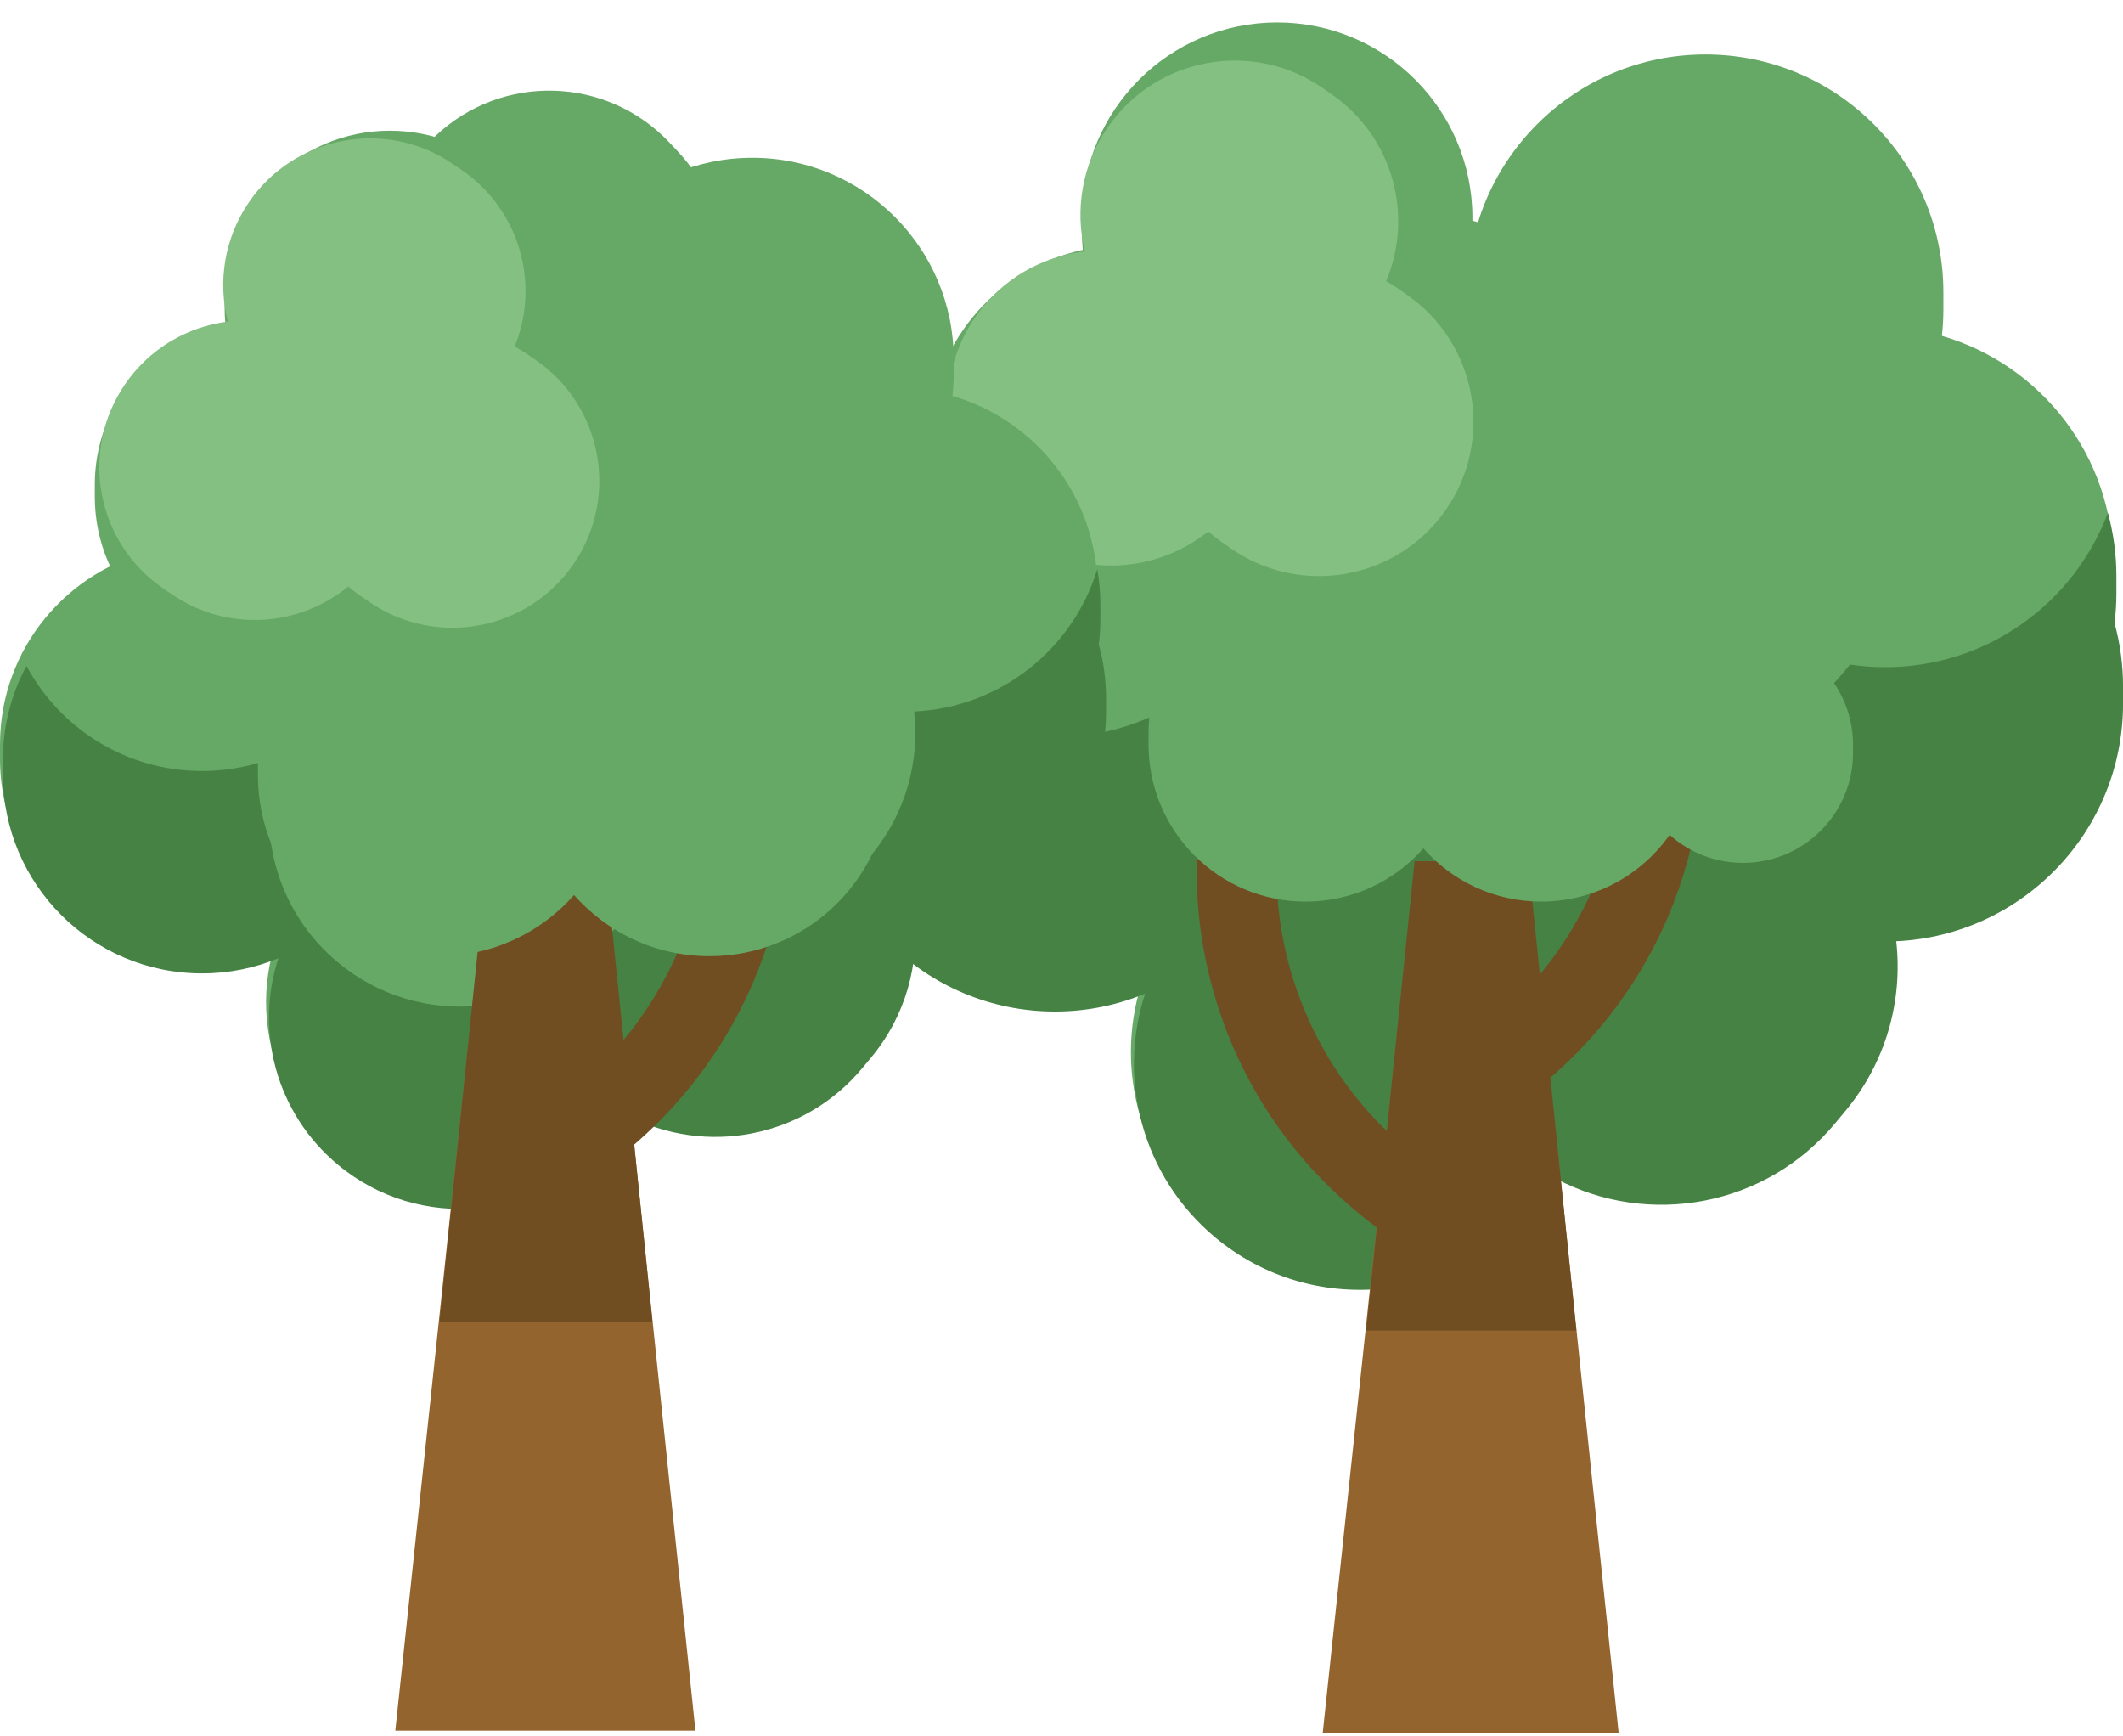
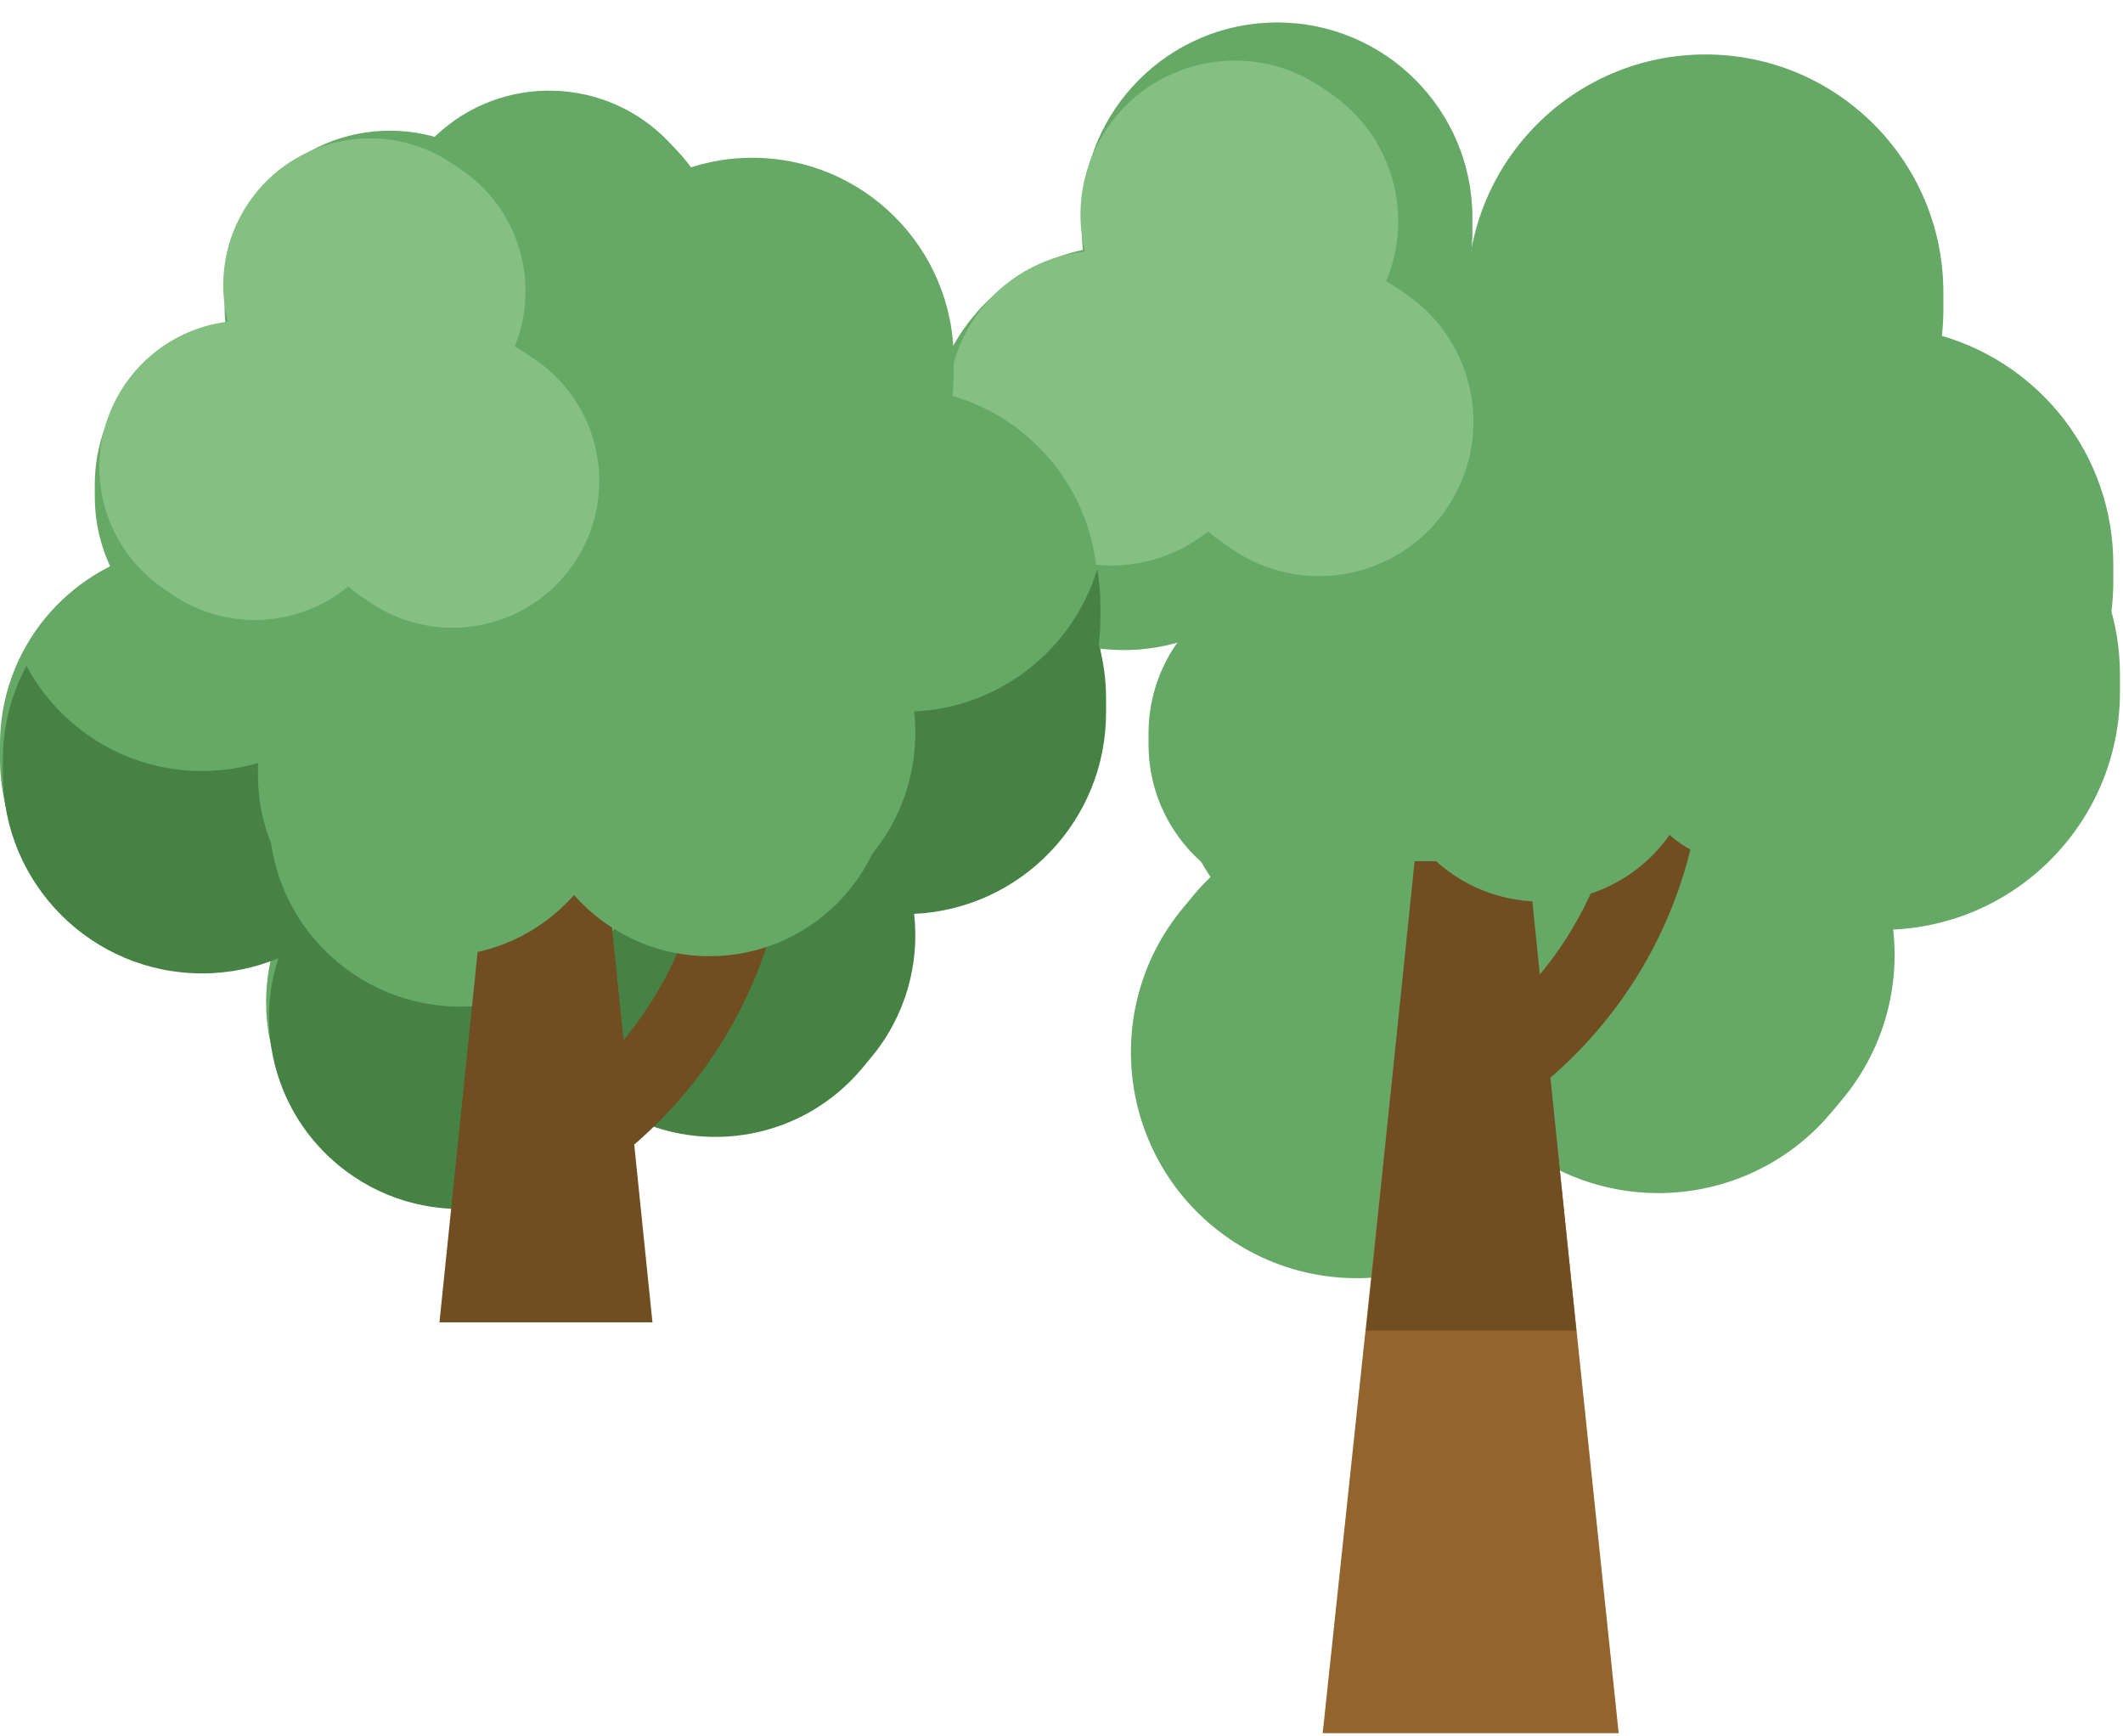
<svg xmlns="http://www.w3.org/2000/svg" width="307" height="251" viewBox="0 0 307 251" fill="none">
-   <path d="M178.839 35.188C197.633 35.188 212.869 50.423 212.869 69.217V71.647C212.869 72.924 212.795 74.185 212.658 75.426C226.825 79.54 237.181 92.614 237.181 108.108V110.539C237.181 129.333 221.944 144.568 203.15 144.568C192.985 144.568 183.862 140.11 177.627 133.043C171.391 140.109 162.27 144.568 152.104 144.568C133.31 144.568 118.074 129.333 118.074 110.539V108.108C118.074 91.765 129.596 78.114 144.959 74.831C144.862 73.783 144.81 72.721 144.81 71.647V69.217C144.81 50.423 160.045 35.188 178.839 35.188Z" fill="#66A865" />
  <path d="M175.323 177.26C161.449 165.725 159.553 145.127 171.088 131.253L172.58 129.459C173.363 128.516 174.191 127.632 175.053 126.8C167.123 115.069 167.504 99.065 177.012 87.629L178.505 85.834C190.04 71.96 210.637 70.064 224.511 81.599C232.014 87.837 236.012 96.726 236.279 105.768C245.218 104.38 254.687 106.688 262.19 112.926C276.064 124.461 277.96 145.058 266.425 158.932L264.934 160.726C254.903 172.791 238.02 175.797 224.664 168.791C224.093 169.624 223.48 170.439 222.822 171.231L221.33 173.025C209.795 186.899 189.196 188.795 175.323 177.26Z" fill="#66A865" />
  <path d="M247.581 23.844C266.584 23.844 281.989 39.249 281.989 58.252V60.71C281.989 62.002 281.915 63.278 281.776 64.533C296.095 68.697 306.561 81.913 306.561 97.575V100.032C306.561 119.035 291.156 134.44 272.153 134.44C261.876 134.44 252.653 129.933 246.349 122.789C240.044 129.933 230.821 134.44 220.544 134.44C201.541 134.44 186.137 119.035 186.137 100.032V97.575C186.137 81.049 197.788 67.246 213.324 63.928C213.226 62.868 213.174 61.795 213.174 60.71V58.252C213.174 39.249 228.578 23.844 247.581 23.844Z" fill="#66A865" />
  <path d="M246.617 7.875C265.62 7.875 281.025 23.28 281.025 42.283V44.74C281.025 46.032 280.951 47.308 280.812 48.563C295.131 52.727 305.597 65.943 305.597 81.606V84.064C305.597 103.066 290.191 118.472 271.188 118.472C260.912 118.472 251.689 113.965 245.384 106.821C239.079 113.964 229.857 118.472 219.58 118.472C200.577 118.472 185.172 103.066 185.172 84.064V81.606C185.172 65.079 196.823 51.276 212.359 47.958C212.261 46.899 212.209 45.825 212.209 44.74V42.283C212.209 23.28 227.614 7.875 246.617 7.875Z" fill="#66A865" />
  <path d="M184.688 3.246C200.28 3.246 212.92 15.886 212.92 31.477V33.494C212.92 34.555 212.859 35.602 212.745 36.632C224.496 40.047 233.084 50.892 233.084 63.744V65.761C233.084 81.353 220.444 93.992 204.853 93.992C196.419 93.992 188.85 90.293 183.677 84.431C178.504 90.293 170.935 93.992 162.502 93.992C146.91 93.992 134.27 81.353 134.27 65.761V63.744C134.27 50.184 143.831 38.856 156.579 36.135C156.498 35.265 156.456 34.385 156.456 33.494V31.477C156.456 15.886 169.096 3.246 184.688 3.246Z" fill="#66A865" />
-   <path d="M205.997 31.016C221.025 31.016 233.207 43.198 233.207 58.226V60.169C233.207 61.19 233.148 62.198 233.038 63.19C244.364 66.481 252.642 76.934 252.642 89.321V91.265C252.642 106.292 240.459 118.475 225.432 118.475C217.304 118.475 210.009 114.909 205.023 109.259C200.038 114.909 192.744 118.475 184.616 118.475C169.589 118.475 157.406 106.292 157.406 91.265V89.321C157.406 76.252 166.62 65.337 178.906 62.713C178.829 61.875 178.787 61.027 178.787 60.169V58.226C178.787 43.198 190.97 31.016 205.997 31.016Z" fill="#66A865" />
-   <path d="M304.815 74.156C305.614 77.065 306.042 80.128 306.042 83.291V85.748C306.042 87.22 305.949 88.671 305.77 90.094C306.575 93.013 307.005 96.09 307.005 99.266V101.723C307.005 120.185 292.463 135.25 274.209 136.092C275.164 144.616 272.783 153.502 266.866 160.618L265.374 162.412C255.343 174.476 238.46 177.482 225.104 170.477C224.534 171.309 223.921 172.124 223.263 172.916L221.771 174.71C210.236 188.584 189.637 190.48 175.764 178.945C165.16 170.13 161.553 156.02 165.591 143.664C161.575 145.332 157.172 146.256 152.553 146.256C133.759 146.256 118.524 131.02 118.523 112.227V109.795C118.524 102.922 120.561 96.525 124.065 91.175C130.143 100.456 140.631 106.589 152.553 106.589C158.261 106.589 163.64 105.182 168.364 102.698C170.336 106.839 173.214 110.629 176.972 113.754C190.845 125.289 211.444 123.393 222.979 109.52L224.471 107.726C225.129 106.934 225.741 106.118 226.312 105.285C239.669 112.291 256.552 109.285 266.583 97.221L267.521 96.092C269.177 96.337 270.872 96.468 272.597 96.468C287.342 96.468 299.919 87.191 304.815 74.156Z" fill="#458244" />
  <path d="M204.677 124.52H220.873L234.072 250.594H191.27L204.677 124.52Z" fill="#93642D" />
  <path d="M204.562 124.52H220.99L227.945 192.377H197.566L204.562 124.52Z" fill="#714D22" />
-   <path fill-rule="evenodd" clip-rule="evenodd" d="M200.129 178.248C174.801 160.011 171.722 132.61 173.494 120.648L184.937 122.344C183.624 131.206 185.944 153.78 206.889 168.86L200.129 178.248Z" fill="#714D22" />
  <path fill-rule="evenodd" clip-rule="evenodd" d="M219.257 159.732C244.586 141.495 247.665 114.094 245.893 102.133L234.449 103.828C235.762 112.69 233.442 135.264 212.498 150.344L219.257 159.732Z" fill="#714D22" />
  <path d="M206.644 57.359C219.187 57.359 229.355 67.528 229.355 80.071V81.693C229.355 82.546 229.306 83.388 229.215 84.217C238.666 86.965 245.574 95.688 245.574 106.026V107.648C245.574 120.192 235.406 130.361 222.862 130.361C216.079 130.361 209.992 127.386 205.83 122.671C201.668 127.386 195.581 130.361 188.798 130.361C176.254 130.361 166.086 120.192 166.086 107.648V106.026C166.086 95.118 173.777 86.008 184.031 83.817C183.966 83.118 183.932 82.409 183.932 81.693V80.071C183.932 67.528 194.1 57.359 206.644 57.359Z" fill="#66A865" />
  <path d="M240.678 73.606C249.468 73.606 256.594 80.731 256.595 89.522V90.659C256.595 91.257 256.559 91.846 256.495 92.427C263.12 94.352 267.962 100.466 267.962 107.712V108.849C267.962 117.639 260.836 124.764 252.046 124.765C247.292 124.765 243.026 122.68 240.109 119.376C237.193 122.68 232.928 124.765 228.175 124.765C219.385 124.765 212.258 117.639 212.258 108.849V107.712C212.258 100.069 217.646 93.684 224.831 92.148C224.786 91.658 224.762 91.161 224.762 90.659V89.522C224.762 80.732 231.888 73.606 240.678 73.606Z" fill="#66A865" />
  <path d="M209.05 73.754C201.993 83.863 188.077 86.336 177.968 79.279L176.661 78.366C175.974 77.887 175.323 77.374 174.707 76.834C167.175 82.906 156.257 83.566 147.925 77.749L146.617 76.836C136.508 69.779 134.035 55.864 141.092 45.755C144.909 40.288 150.731 37.054 156.873 36.354C155.415 30.348 156.442 23.768 160.258 18.302C167.316 8.194 181.231 5.72 191.34 12.777L192.647 13.69C201.438 19.827 204.454 31.15 200.451 40.646C201.05 40.987 201.64 41.357 202.217 41.76L203.524 42.672C213.632 49.729 216.107 63.645 209.05 73.754Z" fill="#83C082" />
  <path d="M51.435 45.926C67.342 45.926 80.236 58.82 80.236 74.727V76.784C80.236 77.868 80.174 78.937 80.058 79.989C92.043 83.474 100.804 94.536 100.804 107.646V109.704C100.803 125.61 87.908 138.505 72.002 138.505C63.399 138.505 55.679 134.731 50.401 128.751C45.124 134.731 37.404 138.505 28.801 138.505C12.895 138.505 0 125.61 0 109.704V107.646C1.90174e-05 93.812 9.755 82.257 22.761 79.481C22.678 78.593 22.634 77.694 22.634 76.784V74.727C22.634 58.82 35.529 45.926 51.435 45.926Z" fill="#66A865" />
  <path d="M48.451 166.171C36.709 156.409 35.104 138.976 44.867 127.234L46.129 125.715C46.793 124.917 47.493 124.168 48.224 123.464C41.512 113.535 41.834 99.989 49.882 90.31L51.144 88.791C60.907 77.049 78.34 75.444 90.082 85.206C96.431 90.485 99.814 98.007 100.041 105.658C107.608 104.482 115.623 106.435 121.974 111.715C133.716 121.478 135.321 138.911 125.558 150.653L124.296 152.171C115.807 162.382 101.519 164.926 90.216 158.998C89.731 159.705 89.21 160.396 88.651 161.069L87.389 162.587C77.626 174.329 60.193 175.934 48.451 166.171Z" fill="#66A865" />
  <path d="M109.601 36.328C125.683 36.328 138.72 49.365 138.721 65.448V67.528C138.721 68.623 138.658 69.704 138.54 70.768C150.66 74.29 159.519 85.477 159.519 98.733V100.813C159.519 116.897 146.481 129.935 130.397 129.935C121.699 129.934 113.894 126.119 108.558 120.073C103.222 126.119 95.417 129.934 86.719 129.935C70.636 129.935 57.598 116.897 57.598 100.813V98.733C57.598 84.746 67.459 73.064 80.607 70.256C80.524 69.358 80.48 68.448 80.48 67.528V65.448C80.48 49.365 93.518 36.328 109.601 36.328Z" fill="#66A865" />
  <path d="M108.792 22.812C124.875 22.813 137.912 35.851 137.912 51.934V54.014C137.912 55.107 137.85 56.186 137.732 57.248C149.852 60.771 158.71 71.957 158.71 85.214V87.294C158.71 103.377 145.672 116.415 129.589 116.415C120.891 116.415 113.085 112.6 107.749 106.554C102.413 112.6 94.608 116.415 85.91 116.415C69.827 116.415 56.789 103.377 56.789 87.294V85.214C56.789 71.227 66.65 59.546 79.798 56.737C79.715 55.841 79.671 54.932 79.671 54.014V51.934C79.671 35.85 92.709 22.812 108.792 22.812Z" fill="#66A865" />
  <path d="M56.378 18.898C69.574 18.898 80.272 29.596 80.272 42.792V44.499C80.272 45.397 80.221 46.283 80.124 47.155C90.069 50.045 97.338 59.224 97.338 70.102V71.809C97.338 85.005 86.64 95.703 73.443 95.703C66.306 95.703 59.901 92.572 55.523 87.61C51.144 92.572 44.739 95.703 37.602 95.703C24.405 95.703 13.707 85.005 13.707 71.809V70.102C13.707 58.625 21.799 49.039 32.589 46.735C32.52 45.999 32.483 45.253 32.483 44.499V42.792C32.484 29.596 43.182 18.898 56.378 18.898Z" fill="#66A865" />
  <path d="M102.108 88.356C92.516 97.419 77.394 96.99 68.33 87.399L67.159 86.159C66.542 85.506 65.97 84.826 65.441 84.126C56.228 88.854 44.642 87.174 37.172 79.268L36 78.028C26.936 68.437 27.364 53.314 36.956 44.251C42.144 39.348 48.95 37.223 55.541 37.823C55.315 31.209 57.819 24.534 63.007 19.632C72.599 10.569 87.722 10.998 96.785 20.589L97.957 21.83C105.84 30.172 106.542 42.698 100.28 51.783C100.836 52.271 101.375 52.789 101.893 53.337L103.065 54.577C112.128 64.169 111.7 79.292 102.108 88.356Z" fill="#66A865" />
  <path d="M78.657 57.555C91.376 57.555 101.686 67.865 101.687 80.583V82.228C101.687 83.093 101.636 83.947 101.543 84.787C111.129 87.572 118.136 96.419 118.136 106.903V108.548C118.136 121.266 107.825 131.577 95.106 131.577C88.228 131.577 82.055 128.56 77.835 123.778C73.615 128.56 67.443 131.577 60.565 131.577C47.846 131.577 37.535 121.266 37.535 108.548V106.903C37.535 95.844 45.332 86.606 55.728 84.384C55.663 83.674 55.628 82.955 55.628 82.228V80.583C55.628 67.865 65.939 57.555 78.657 57.555Z" fill="#66A865" />
  <path d="M158.669 82.328C158.964 83.991 159.12 85.703 159.12 87.451V89.531C159.12 90.768 159.041 91.987 158.892 93.184C159.577 95.66 159.943 98.27 159.943 100.965V103.045C159.943 118.669 147.638 131.418 132.19 132.133C132.999 139.348 130.985 146.869 125.977 152.893L124.714 154.411C116.225 164.621 101.936 167.165 90.633 161.236C90.148 161.943 89.627 162.635 89.068 163.308L87.806 164.826C78.043 176.568 60.61 178.173 48.868 168.41C39.893 160.947 36.841 149.003 40.262 138.544C36.861 139.958 33.132 140.741 29.219 140.741C13.313 140.741 0.418 127.846 0.418 111.94V109.883C0.418 104.963 1.651 100.331 3.826 96.28C8.682 105.328 18.231 111.482 29.219 111.482C33.132 111.482 36.862 110.698 40.264 109.284C36.84 119.744 39.892 131.692 48.869 139.156C60.611 148.918 78.044 147.314 87.807 135.572L89.069 134.054C89.627 133.382 90.148 132.691 90.632 131.985C101.936 137.915 116.224 135.371 124.714 125.161L125.977 123.642C130.986 117.616 133.001 110.092 132.19 102.875C144.699 102.296 155.146 93.826 158.669 82.328Z" fill="#458244" />
-   <path d="M70.759 122.391H87.181L100.564 250.225H57.164L70.759 122.391Z" fill="#93642D" />
  <path d="M70.64 122.391H87.297L94.349 191.195H63.547L70.64 122.391Z" fill="#714D22" />
  <path fill-rule="evenodd" clip-rule="evenodd" d="M86.716 169.446C112.398 150.955 115.52 123.171 113.723 111.043L102.12 112.762C103.451 121.747 101.099 144.636 79.862 159.927L86.716 169.446Z" fill="#714D22" />
  <path d="M83.951 54.297C98.377 54.297 110.072 65.992 110.072 80.418V82.283C110.072 83.264 110.015 84.233 109.91 85.186C120.777 88.348 128.719 98.381 128.719 110.269V112.134C128.719 126.56 117.024 138.255 102.598 138.255C94.797 138.255 87.796 134.834 83.01 129.412C78.224 134.834 71.223 138.255 63.422 138.255C48.996 138.255 37.301 126.56 37.301 112.134V110.269C37.301 97.721 46.148 87.241 57.944 84.724C57.87 83.92 57.83 83.106 57.83 82.283V80.418C57.83 65.992 69.525 54.297 83.951 54.297Z" fill="#66A865" />
  <path d="M82.98 81.488C76.38 91.178 63.173 93.684 53.482 87.084L52.229 86.231C51.571 85.782 50.947 85.301 50.355 84.795C43.259 90.653 32.882 91.401 24.894 85.961L23.64 85.107C13.95 78.507 11.444 65.3 18.044 55.609C21.613 50.369 27.114 47.231 32.946 46.497C31.491 40.799 32.395 34.528 35.965 29.286C42.565 19.595 55.772 17.088 65.462 23.688L66.716 24.542C75.144 30.282 78.135 41.018 74.431 50.093C75.007 50.412 75.575 50.759 76.129 51.137L77.382 51.99C87.073 58.59 89.579 71.797 82.98 81.488Z" fill="#83C082" />
</svg>